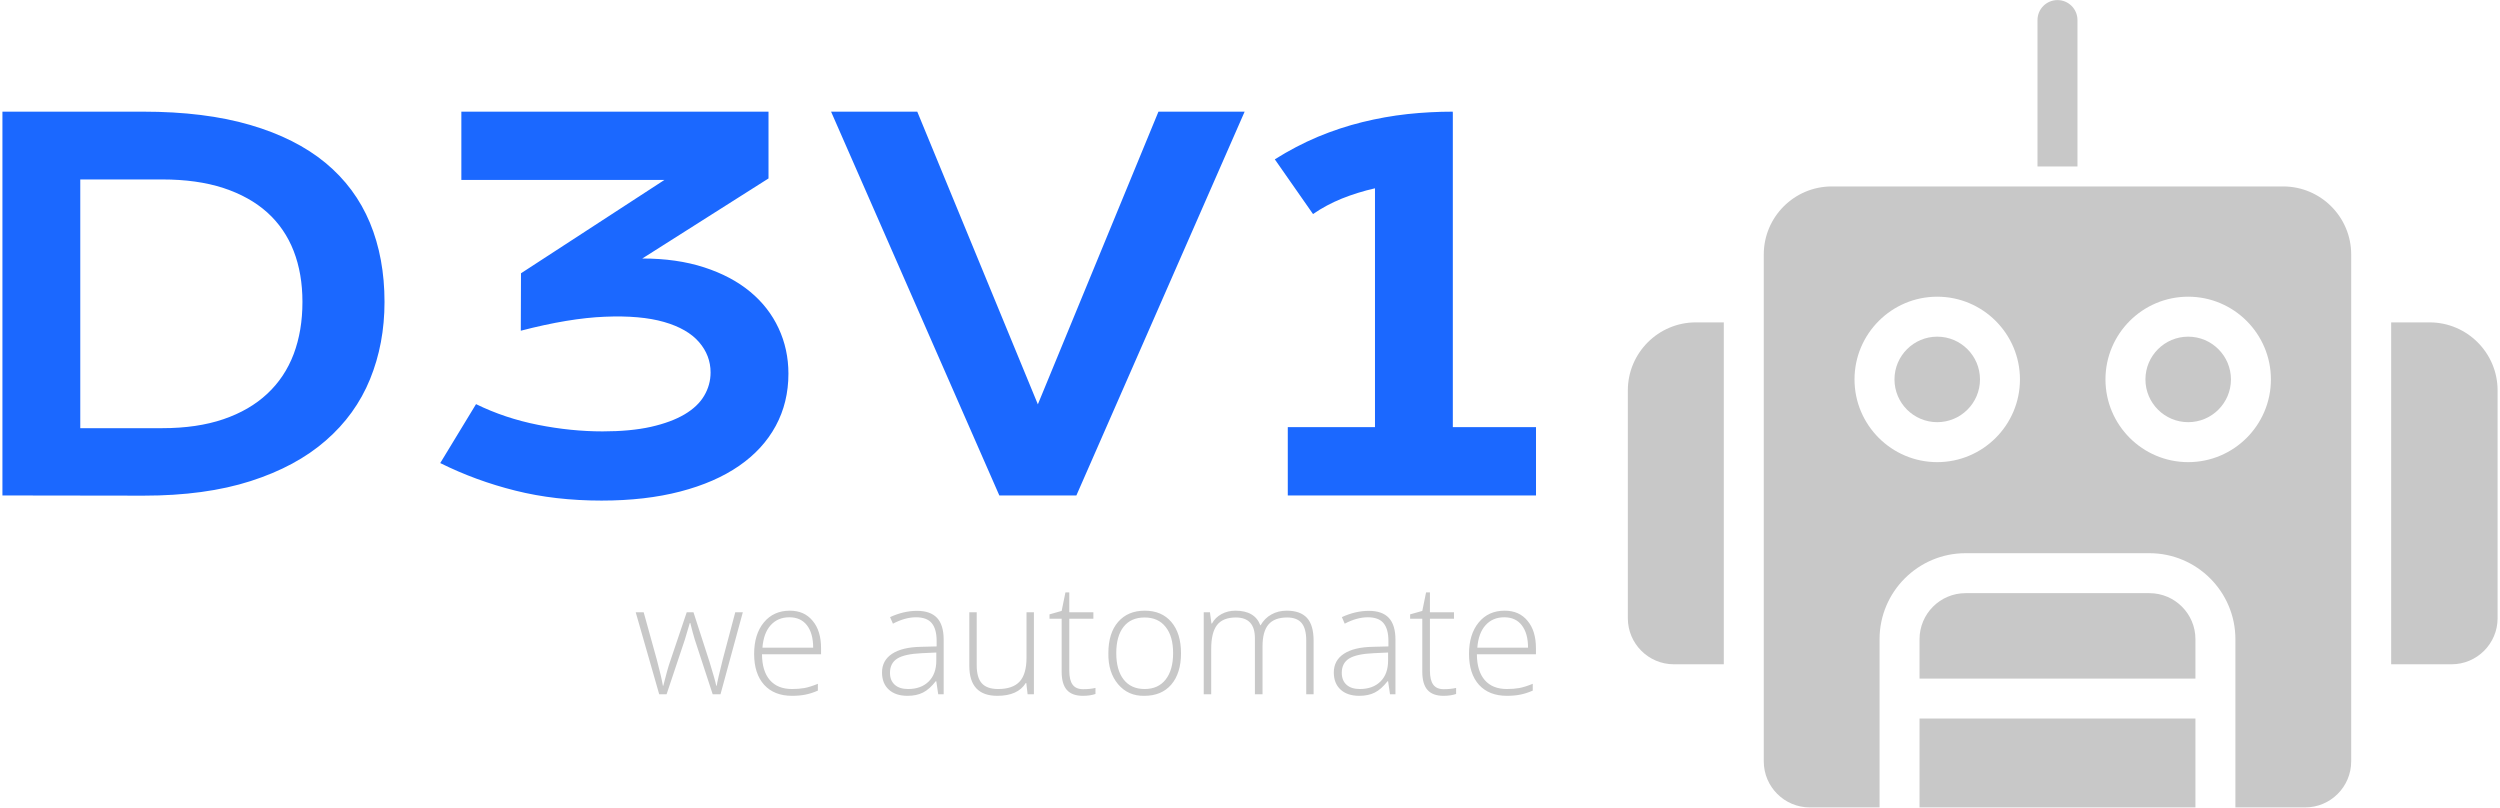
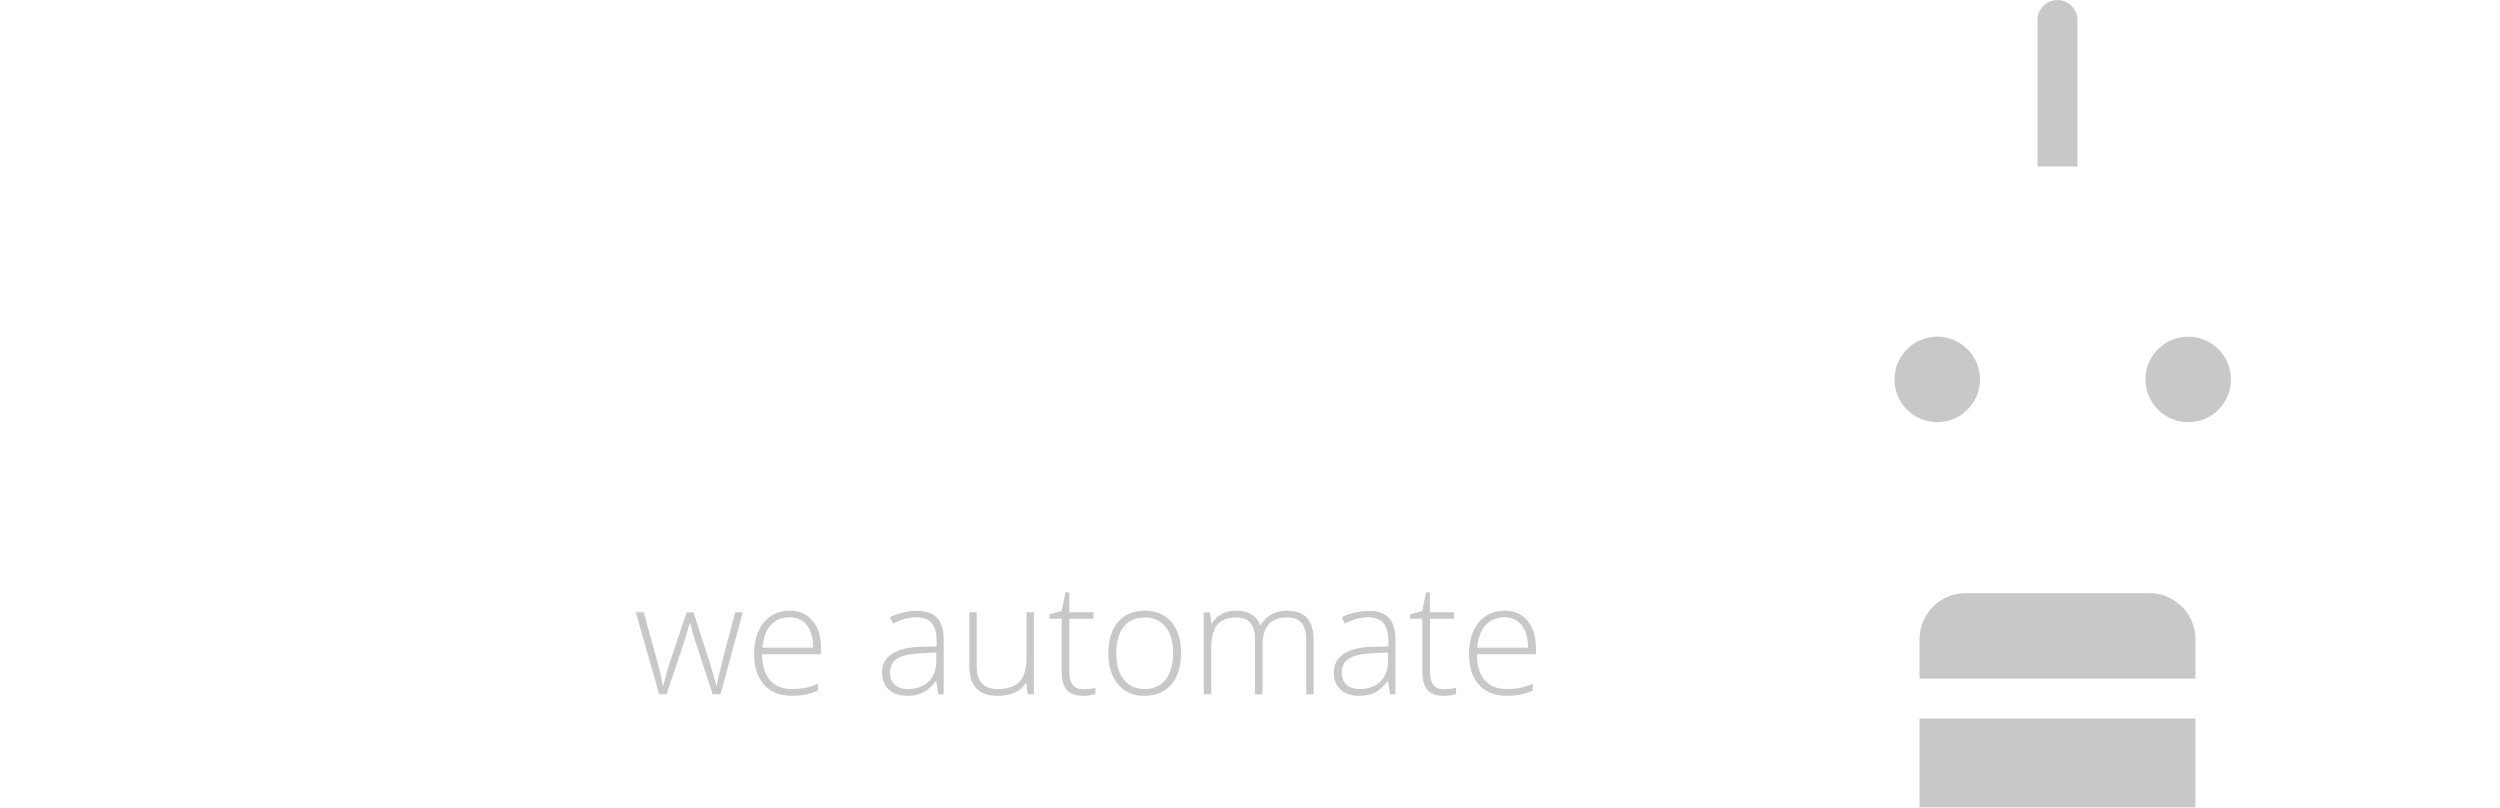
<svg xmlns="http://www.w3.org/2000/svg" viewBox="0 0 396 128" data-background-color="transparent" preserveAspectRatio="xMidYMid meet" height="323" width="1000">
  <g id="tight-bounds" transform="matrix(1,0,0,1,0.24,0.013)">
    <svg viewBox="0 0 395.52 127.973" height="127.973" width="395.52">
      <g>
        <svg viewBox="0 0 643.511 208.213" height="127.973" width="395.52">
          <g transform="matrix(1,0,0,1,0,28.776)">
            <svg viewBox="0 0 395.52 150.66" height="150.66" width="395.52">
              <g>
                <svg viewBox="0 0 395.52 150.66" height="150.66" width="395.52">
                  <g>
                    <svg viewBox="0 0 395.52 100.305" height="100.305" width="395.52">
                      <g transform="matrix(1,0,0,1,0,0)">
                        <svg width="395.52" viewBox="5.42 -38.16 152.48 38.67" height="100.305" data-palette-color="#1b68ff">
                          <g class="undefined-text-0" data-fill-palette-color="primary" id="text-0">
-                             <path d="M5.42 0L5.42-38.16 19.41-38.16Q25.54-38.16 30.05-36.84 34.57-35.52 37.54-33.07 40.5-30.62 41.96-27.11 43.41-23.61 43.41-19.24L43.41-19.24Q43.41-15.09 41.97-11.56 40.53-8.03 37.57-5.46 34.62-2.88 30.1-1.43 25.59 0.02 19.46 0.02L19.46 0.02 5.42 0ZM13.16-6.69L21.31-6.69Q24.78-6.69 27.39-7.58 30-8.47 31.75-10.11 33.5-11.74 34.38-14.06 35.25-16.38 35.25-19.24L35.25-19.24Q35.25-22.05 34.38-24.3 33.5-26.56 31.75-28.14 30-29.71 27.39-30.57 24.78-31.42 21.31-31.42L21.31-31.42 13.16-31.42 13.16-6.69ZM48.95-3.22L52.51-9.08Q55.39-7.67 58.68-7.02 61.96-6.37 65.09-6.37L65.09-6.37Q67.87-6.37 69.89-6.82 71.92-7.28 73.24-8.06 74.56-8.84 75.19-9.91 75.83-10.99 75.83-12.23L75.83-12.23Q75.83-13.92 74.68-15.25 73.53-16.58 71.2-17.25 68.87-17.92 65.32-17.77 61.77-17.63 56.96-16.38L56.96-16.38 56.98-22.09 71.24-31.37 51.05-31.37 51.05-38.16 81.59-38.16 81.59-31.52 69.04-23.56Q72.48-23.56 75.19-22.68 77.9-21.8 79.76-20.26 81.61-18.73 82.59-16.63 83.57-14.53 83.57-12.11L83.57-12.11Q83.57-9.25 82.31-6.92 81.05-4.59 78.66-2.94 76.27-1.29 72.81-0.39 69.36 0.51 64.99 0.51L64.99 0.51Q60.35 0.51 56.42-0.48 52.49-1.46 48.95-3.22L48.95-3.22ZM104.54 0L87.81-38.16 96.38-38.16 108.37-9.06 120.36-38.16 128.93-38.16 112.2 0 104.54 0ZM133.22 0L133.22-6.79 141.89-6.79 141.89-30.54Q140.18-30.15 138.6-29.52 137.03-28.88 135.73-27.98L135.73-27.98 131.93-33.42Q134.03-34.74 136.21-35.66 138.4-36.57 140.63-37.12 142.86-37.67 145.12-37.92 147.38-38.16 149.63-38.16L149.63-38.16 149.6-38.11 149.63-38.11 149.63-6.79 157.9-6.79 157.9 0 133.22 0Z" fill="#1b68ff" data-fill-palette-color="primary" />
-                           </g>
+                             </g>
                        </svg>
                      </g>
                    </svg>
                  </g>
                  <g transform="matrix(1,0,0,1,163.31,123.984)">
                    <svg viewBox="0 0 232.21 26.676" height="26.676" width="232.21">
                      <g transform="matrix(1,0,0,1,0,0)">
                        <svg width="232.21" viewBox="0.71 -30.71 271.31 31.173" height="26.676" data-palette-color="#c8c8c8">
                          <path d="M32.99-24.72L26.26 0 23.91 0 18.5-16.53Q17.9-18.48 17.16-21.49L17.16-21.49 17.01-21.49 15.52-16.48 10.01 0 7.79 0 0.71-24.72 3.11-24.72 7.08-10.39Q8.49-5.08 8.9-2.58L8.9-2.58 9.02-2.58Q10.34-7.84 11-9.66L11-9.66 16.08-24.72 18.12-24.72 22.98-9.68Q24.7-4.07 24.97-2.6L24.97-2.6 25.13-2.6Q25.33-4.12 26.95-10.54L26.95-10.54 30.71-24.72 32.99-24.72ZM38.9-14.05L54.19-14.05Q54.19-18.33 52.34-20.77 50.48-23.21 47.01-23.21 43.55-23.21 41.4-20.84 39.25-18.48 38.9-14.05L38.9-14.05ZM47.82 0.46L47.82 0.46Q42.44 0.46 39.41-2.86L39.41-2.86Q36.4-6.22 36.4-12.16 36.4-18.1 39.32-21.65 42.24-25.2 47.17-25.2L47.17-25.2Q51.54-25.2 54.04-22.14L54.04-22.14Q56.57-19.14 56.57-13.88L56.57-13.88 56.57-12.06 38.77-12.06Q38.8-6.98 41.14-4.28 43.48-1.59 47.82-1.59L47.82-1.59Q49.87-1.59 51.51-1.88 53.16-2.17 55.61-3.16L55.61-3.16 55.61-1.11Q53.59-0.23 51.79 0.11 50 0.46 47.82 0.46ZM93.52-16.46L93.52 0 91.88 0 91.3-3.92 91.12-3.92Q89.25-1.52 87.3-0.53 85.36 0.46 82.63 0.46L82.63 0.46Q79.01 0.46 76.98-1.42 74.94-3.29 74.94-6.57L74.94-6.57Q74.94-10.21 77.98-12.21 81.01-14.21 86.7-14.31L86.7-14.31 91.4-14.43 91.4-16.08Q91.4-19.67 89.93-21.44 88.47-23.21 85.18-23.21 81.89-23.21 78.23-21.28L78.23-21.28 77.37-23.26Q81.46-25.15 85.5-25.15 89.53-25.15 91.52-23.03 93.52-20.9 93.52-16.46L93.52-16.46ZM77.34-6.47L77.34-6.47Q77.34-4.17 78.77-2.88 80.2-1.59 82.78-1.59L82.78-1.59Q86.7-1.59 89-3.85 91.3-6.12 91.3-10.14L91.3-10.14 91.3-12.59 86.97-12.39Q81.77-12.16 79.56-10.78 77.34-9.4 77.34-6.47ZM101.25-8.57L101.25-24.72 103.48-24.72 103.48-8.72Q103.48-5.01 105.03-3.3 106.59-1.59 109.92-1.59L109.92-1.59Q114.35-1.59 116.42-3.84 118.49-6.09 118.49-11.07L118.49-11.07 118.49-24.72 120.72-24.72 120.72 0 118.82 0 118.42-3.41 118.27-3.41Q115.89 0.46 109.7 0.46L109.7 0.46Q101.25 0.46 101.25-8.57L101.25-8.57ZM131.38-22.78L131.38-7.13Q131.38-4.27 132.38-2.91 133.38-1.54 135.53-1.54 137.68-1.54 139.27-1.92L139.27-1.92 139.27-0.1Q137.68 0.46 135.48 0.46L135.48 0.46Q132.22 0.46 130.65-1.31 129.08-3.08 129.08-6.8L129.08-6.8 129.08-22.78 125.42-22.78 125.42-24.09 129.08-25.13 130.22-30.71 131.38-30.71 131.38-24.72 138.64-24.72 138.64-22.78 131.38-22.78ZM160.4-20.32L160.4-20.32Q158.18-23.15 154.07-23.15 149.96-23.15 147.75-20.35 145.54-17.54 145.54-12.41 145.54-7.28 147.77-4.44 150.01-1.59 154.09-1.59 158.18-1.59 160.42-4.45 162.67-7.31 162.67-12.41 162.67-17.52 160.4-20.32ZM143.16-12.39Q143.16-18.43 146.09-21.81 149.02-25.2 154.13-25.2 159.24-25.2 162.14-21.79 165.05-18.38 165.05-12.37 165.05-6.37 162.12-2.93L162.12-2.93Q159.19 0.46 154 0.46L154 0.46Q149.13 0.56 146.09-3.03 143.06-6.62 143.16-12.39L143.16-12.39ZM205.01-16.18L205.01 0 202.79 0 202.79-16.23Q202.79-19.82 201.39-21.49 199.98-23.15 197.05-23.15L197.05-23.15Q193.23-23.15 191.43-21.06 189.62-18.96 189.62-14.48L189.62-14.48 189.62 0 187.32 0 187.32-16.91Q187.32-23.15 181.58-23.15L181.58-23.15Q177.69-23.15 175.92-20.89 174.15-18.63 174.15-13.65L174.15-13.65 174.15 0 171.9 0 171.9-24.72 173.77-24.72 174.22-21.33 174.38-21.33Q175.36-23.15 177.26-24.18 179.15-25.2 181.45-25.2L181.45-25.2Q187.29-25.2 188.96-20.8L188.96-20.8 189.04-20.8Q190.25-22.93 192.29-24.06 194.32-25.2 196.92-25.2L196.92-25.2Q201.02-25.2 203.02-23.02 205.01-20.83 205.01-16.18L205.01-16.18ZM229.68-16.46L229.68 0 228.04 0 227.46-3.92 227.28-3.92Q225.41-1.52 223.46-0.53 221.52 0.46 218.79 0.46L218.79 0.46Q215.17 0.46 213.14-1.42 211.1-3.29 211.1-6.57L211.1-6.57Q211.1-10.21 214.14-12.21 217.17-14.21 222.86-14.31L222.86-14.31 227.56-14.43 227.56-16.08Q227.56-19.67 226.09-21.44 224.63-23.21 221.34-23.21 218.05-23.21 214.39-21.28L214.39-21.28 213.53-23.26Q217.62-25.15 221.66-25.15 225.69-25.15 227.68-23.03 229.68-20.9 229.68-16.46L229.68-16.46ZM213.5-6.47L213.5-6.47Q213.5-4.17 214.93-2.88 216.36-1.59 218.94-1.59L218.94-1.59Q222.86-1.59 225.16-3.85 227.46-6.12 227.46-10.14L227.46-10.14 227.46-12.59 223.13-12.39Q217.93-12.16 215.72-10.78 213.5-9.4 213.5-6.47ZM240.07-22.78L240.07-7.13Q240.07-4.27 241.07-2.91 242.07-1.54 244.21-1.54 246.36-1.54 247.96-1.92L247.96-1.92 247.96-0.1Q246.36 0.46 244.16 0.46L244.16 0.46Q240.9 0.46 239.34-1.31 237.77-3.08 237.77-6.8L237.77-6.8 237.77-22.78 234.1-22.78 234.1-24.09 237.77-25.13 238.91-30.71 240.07-30.71 240.07-24.72 247.32-24.72 247.32-22.78 240.07-22.78ZM254.35-14.05L269.64-14.05Q269.64-18.33 267.78-20.77 265.93-23.21 262.46-23.21 259-23.21 256.85-20.84 254.7-18.48 254.35-14.05L254.35-14.05ZM263.27 0.46L263.27 0.46Q257.89 0.46 254.85-2.86L254.85-2.86Q251.85-6.22 251.85-12.16 251.85-18.1 254.77-21.65 257.68-25.2 262.61-25.2L262.61-25.2Q266.99-25.2 269.49-22.14L269.49-22.14Q272.02-19.14 272.02-13.88L272.02-13.88 272.02-12.06 254.22-12.06Q254.25-6.98 256.59-4.28 258.92-1.59 263.27-1.59L263.27-1.59Q265.32-1.59 266.96-1.88 268.6-2.17 271.06-3.16L271.06-3.16 271.06-1.11Q269.03-0.23 267.24 0.11 265.45 0.46 263.27 0.46Z" opacity="1" transform="matrix(1,0,0,1,0,0)" fill="#c8c8c8" class="undefined-text-1" data-fill-palette-color="secondary" id="text-1" />
                        </svg>
                      </g>
                    </svg>
                  </g>
                </svg>
              </g>
            </svg>
          </g>
          <g transform="matrix(1,0,0,1,419.2,0)">
            <svg viewBox="0 0 224.312 208.213" height="208.213" width="224.312">
              <g>
                <svg version="1.1" x="0" y="0" viewBox="38.381 54 435.238 404" style="enable-background:new 0 0 512 512;" xml:space="preserve" height="208.213" width="224.312" class="icon-icon-0" data-fill-palette-color="accent" id="icon-0">
                  <g fill="#c8c8c8" data-fill-palette-color="accent">
                    <path d="M253.384 54c-5.522 0-10 4.477-10 10v73.257h20V64C263.384 58.477 258.906 54 253.384 54z" fill="#c8c8c8" data-fill-palette-color="accent" />
                    <path d="M318.791 265.222c11.798 0 21.396-9.598 21.396-21.396 0-11.798-9.599-21.396-21.396-21.396s-21.396 9.598-21.396 21.396C297.396 255.624 306.993 265.222 318.791 265.222z" fill="#c8c8c8" data-fill-palette-color="accent" />
                    <rect x="184.351" y="413.538" width="138.066" height="44.462" fill="#c8c8c8" data-fill-palette-color="accent" />
                    <path d="M299.39 350.785h-92.012c-12.697 0-23.027 10.33-23.027 23.028v19.725h138.066v-19.725C322.417 361.115 312.087 350.785 299.39 350.785z" fill="#c8c8c8" data-fill-palette-color="accent" />
                    <path d="M193.209 265.222c11.798 0 21.396-9.598 21.396-21.396 0-11.798-9.598-21.396-21.396-21.396s-21.396 9.598-21.396 21.396C171.813 255.624 181.411 265.222 193.209 265.222z" fill="#c8c8c8" data-fill-palette-color="accent" />
-                     <path d="M38.381 249.318v114.03c0 12.697 10.33 23.027 23.027 23.027h24.997V215.281H72.418C53.649 215.281 38.381 230.55 38.381 249.318z" fill="#c8c8c8" data-fill-palette-color="accent" />
-                     <path d="M473.619 363.348v-114.03c0-18.768-15.269-34.037-34.037-34.037h-19.22v171.094h30.229C463.289 386.375 473.619 376.045 473.619 363.348z" fill="#c8c8c8" data-fill-palette-color="accent" />
-                     <path d="M106.405 181.293v253.679c0 12.698 10.33 23.028 23.027 23.028h34.918v-84.187c0-23.726 19.302-43.028 43.027-43.028h92.012c23.726 0 43.027 19.302 43.027 43.028V458h34.918c12.697 0 23.027-10.33 23.027-23.028V181.293c0-18.768-15.269-34.037-34.037-34.037H140.442C121.674 147.257 106.405 162.525 106.405 181.293zM318.791 202.43c22.826 0 41.396 18.57 41.396 41.396s-18.57 41.396-41.396 41.396c-22.825 0-41.396-18.57-41.396-41.396S295.966 202.43 318.791 202.43zM193.209 202.43c22.825 0 41.396 18.57 41.396 41.396s-18.57 41.396-41.396 41.396c-22.826 0-41.396-18.57-41.396-41.396S170.383 202.43 193.209 202.43z" fill="#c8c8c8" data-fill-palette-color="accent" />
                  </g>
                </svg>
              </g>
            </svg>
          </g>
        </svg>
      </g>
      <defs />
    </svg>
    <rect width="395.52" height="127.973" fill="none" stroke="none" visibility="hidden" />
  </g>
</svg>